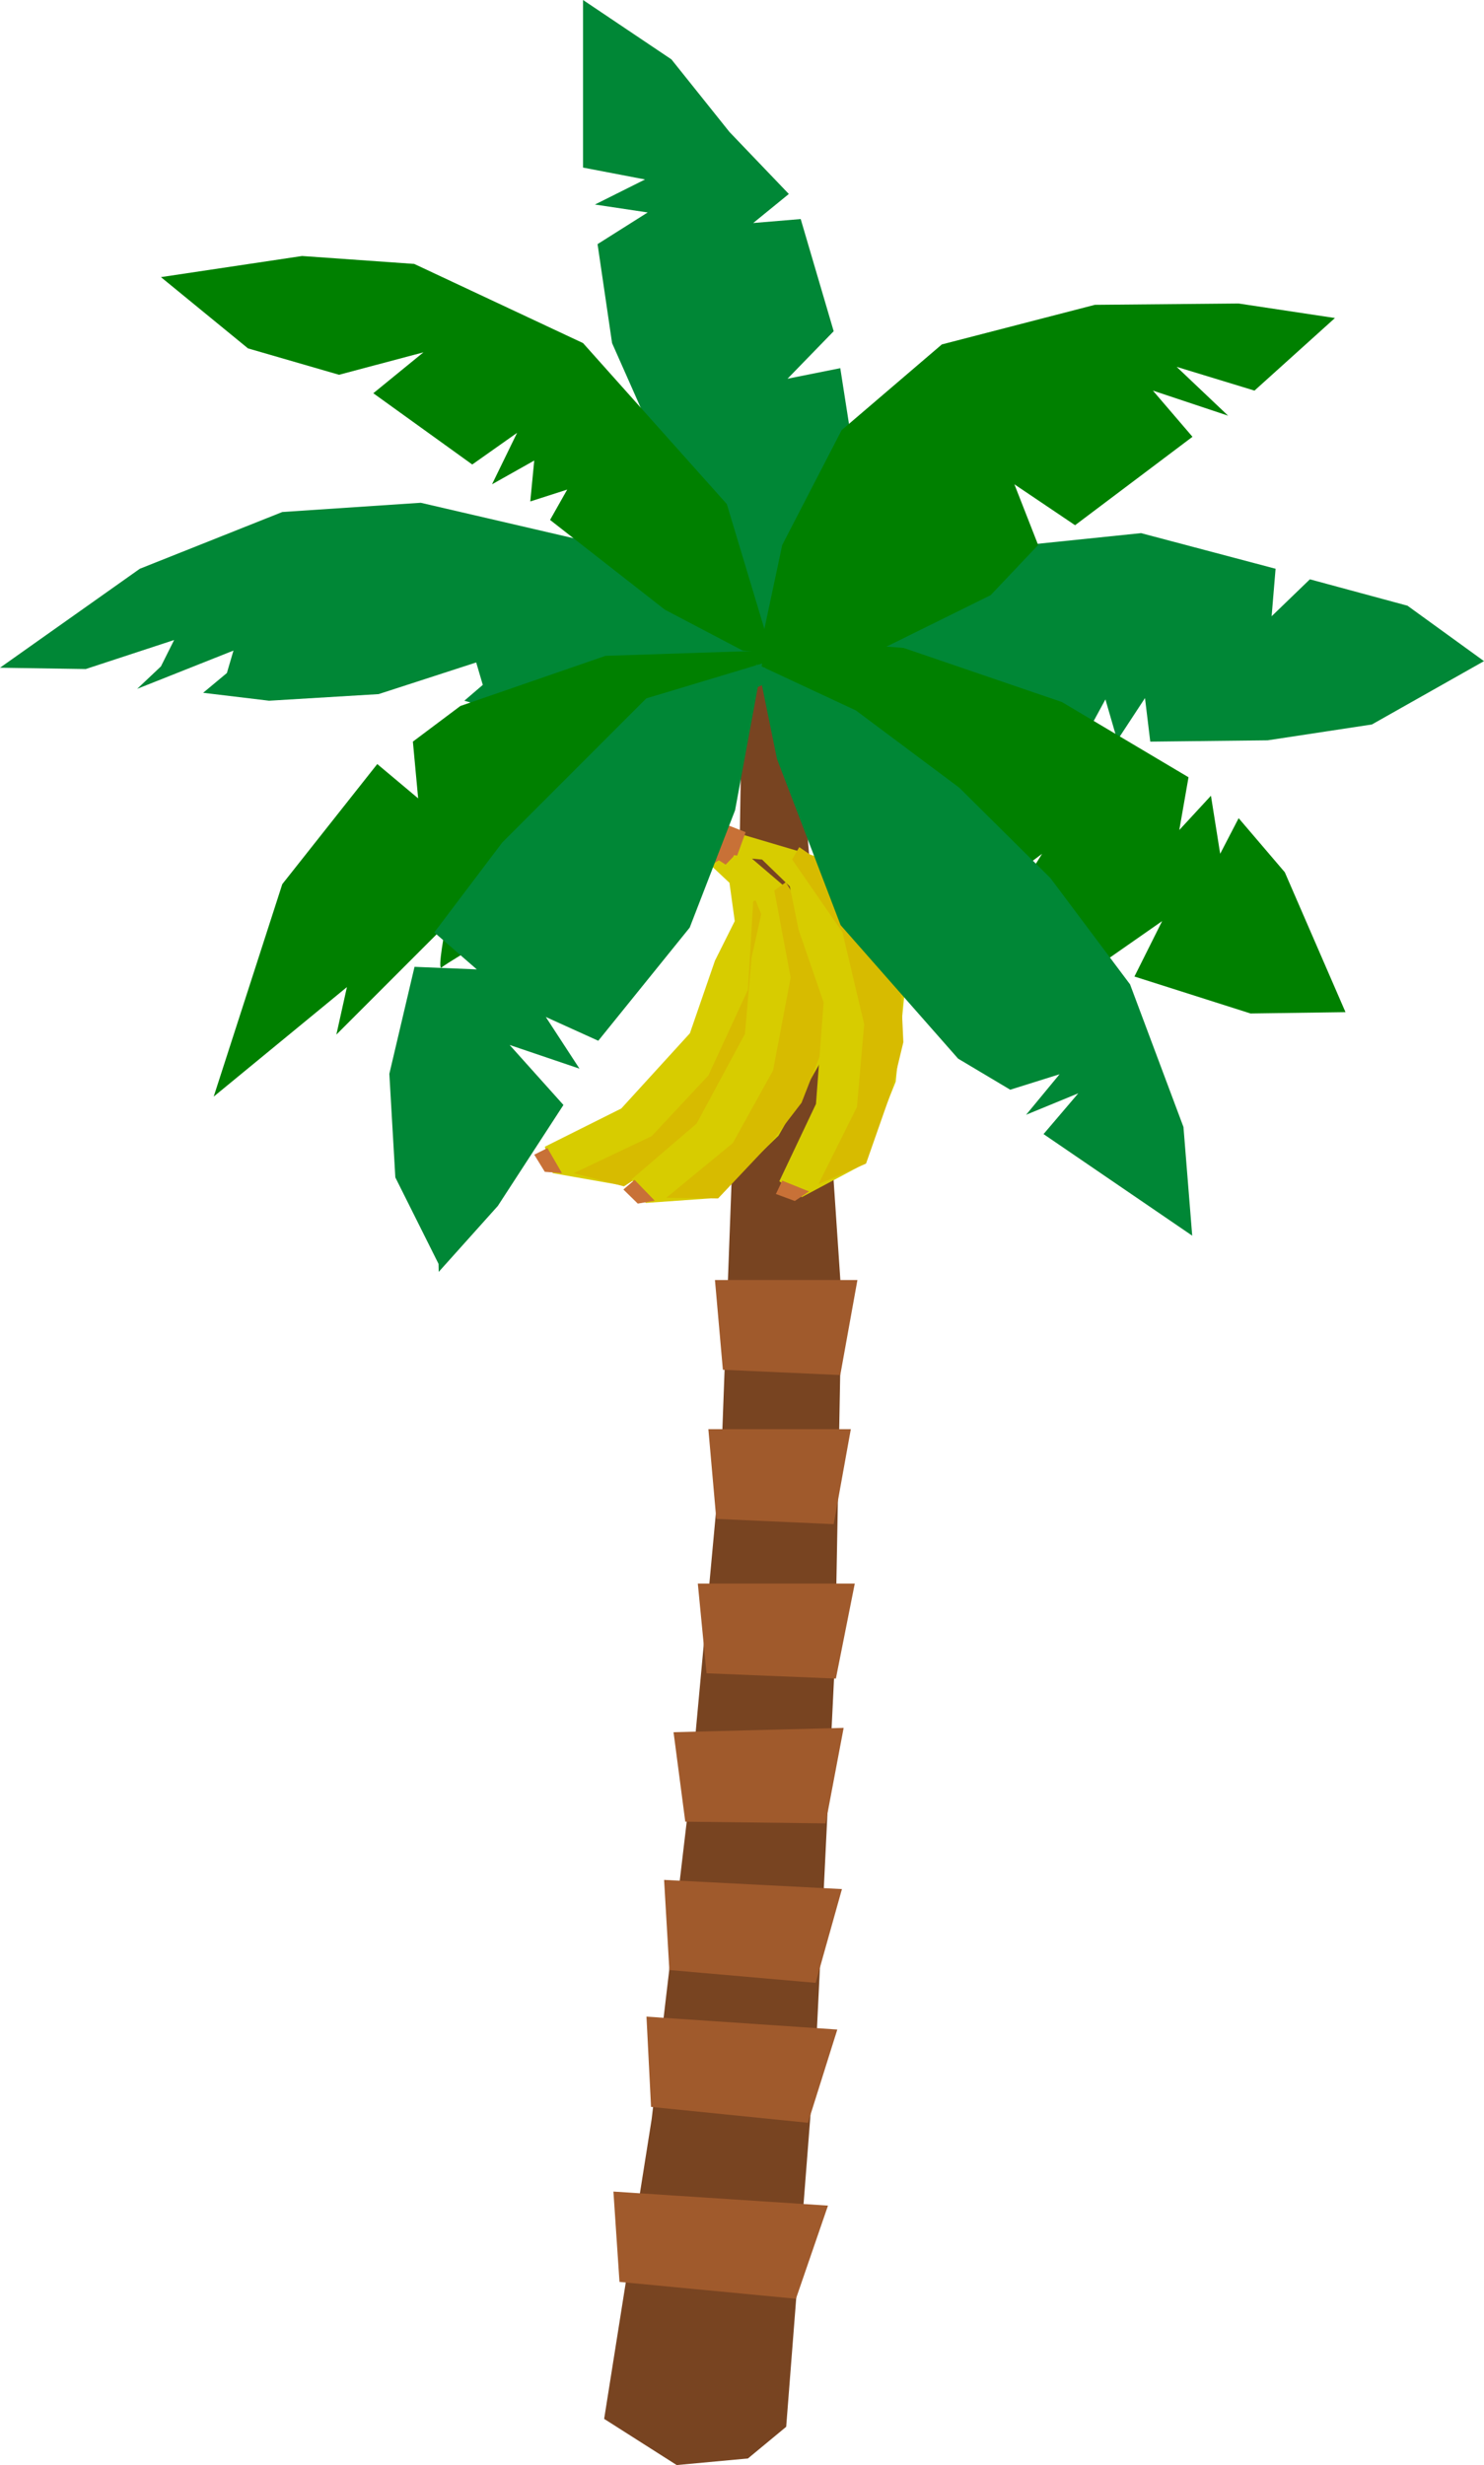
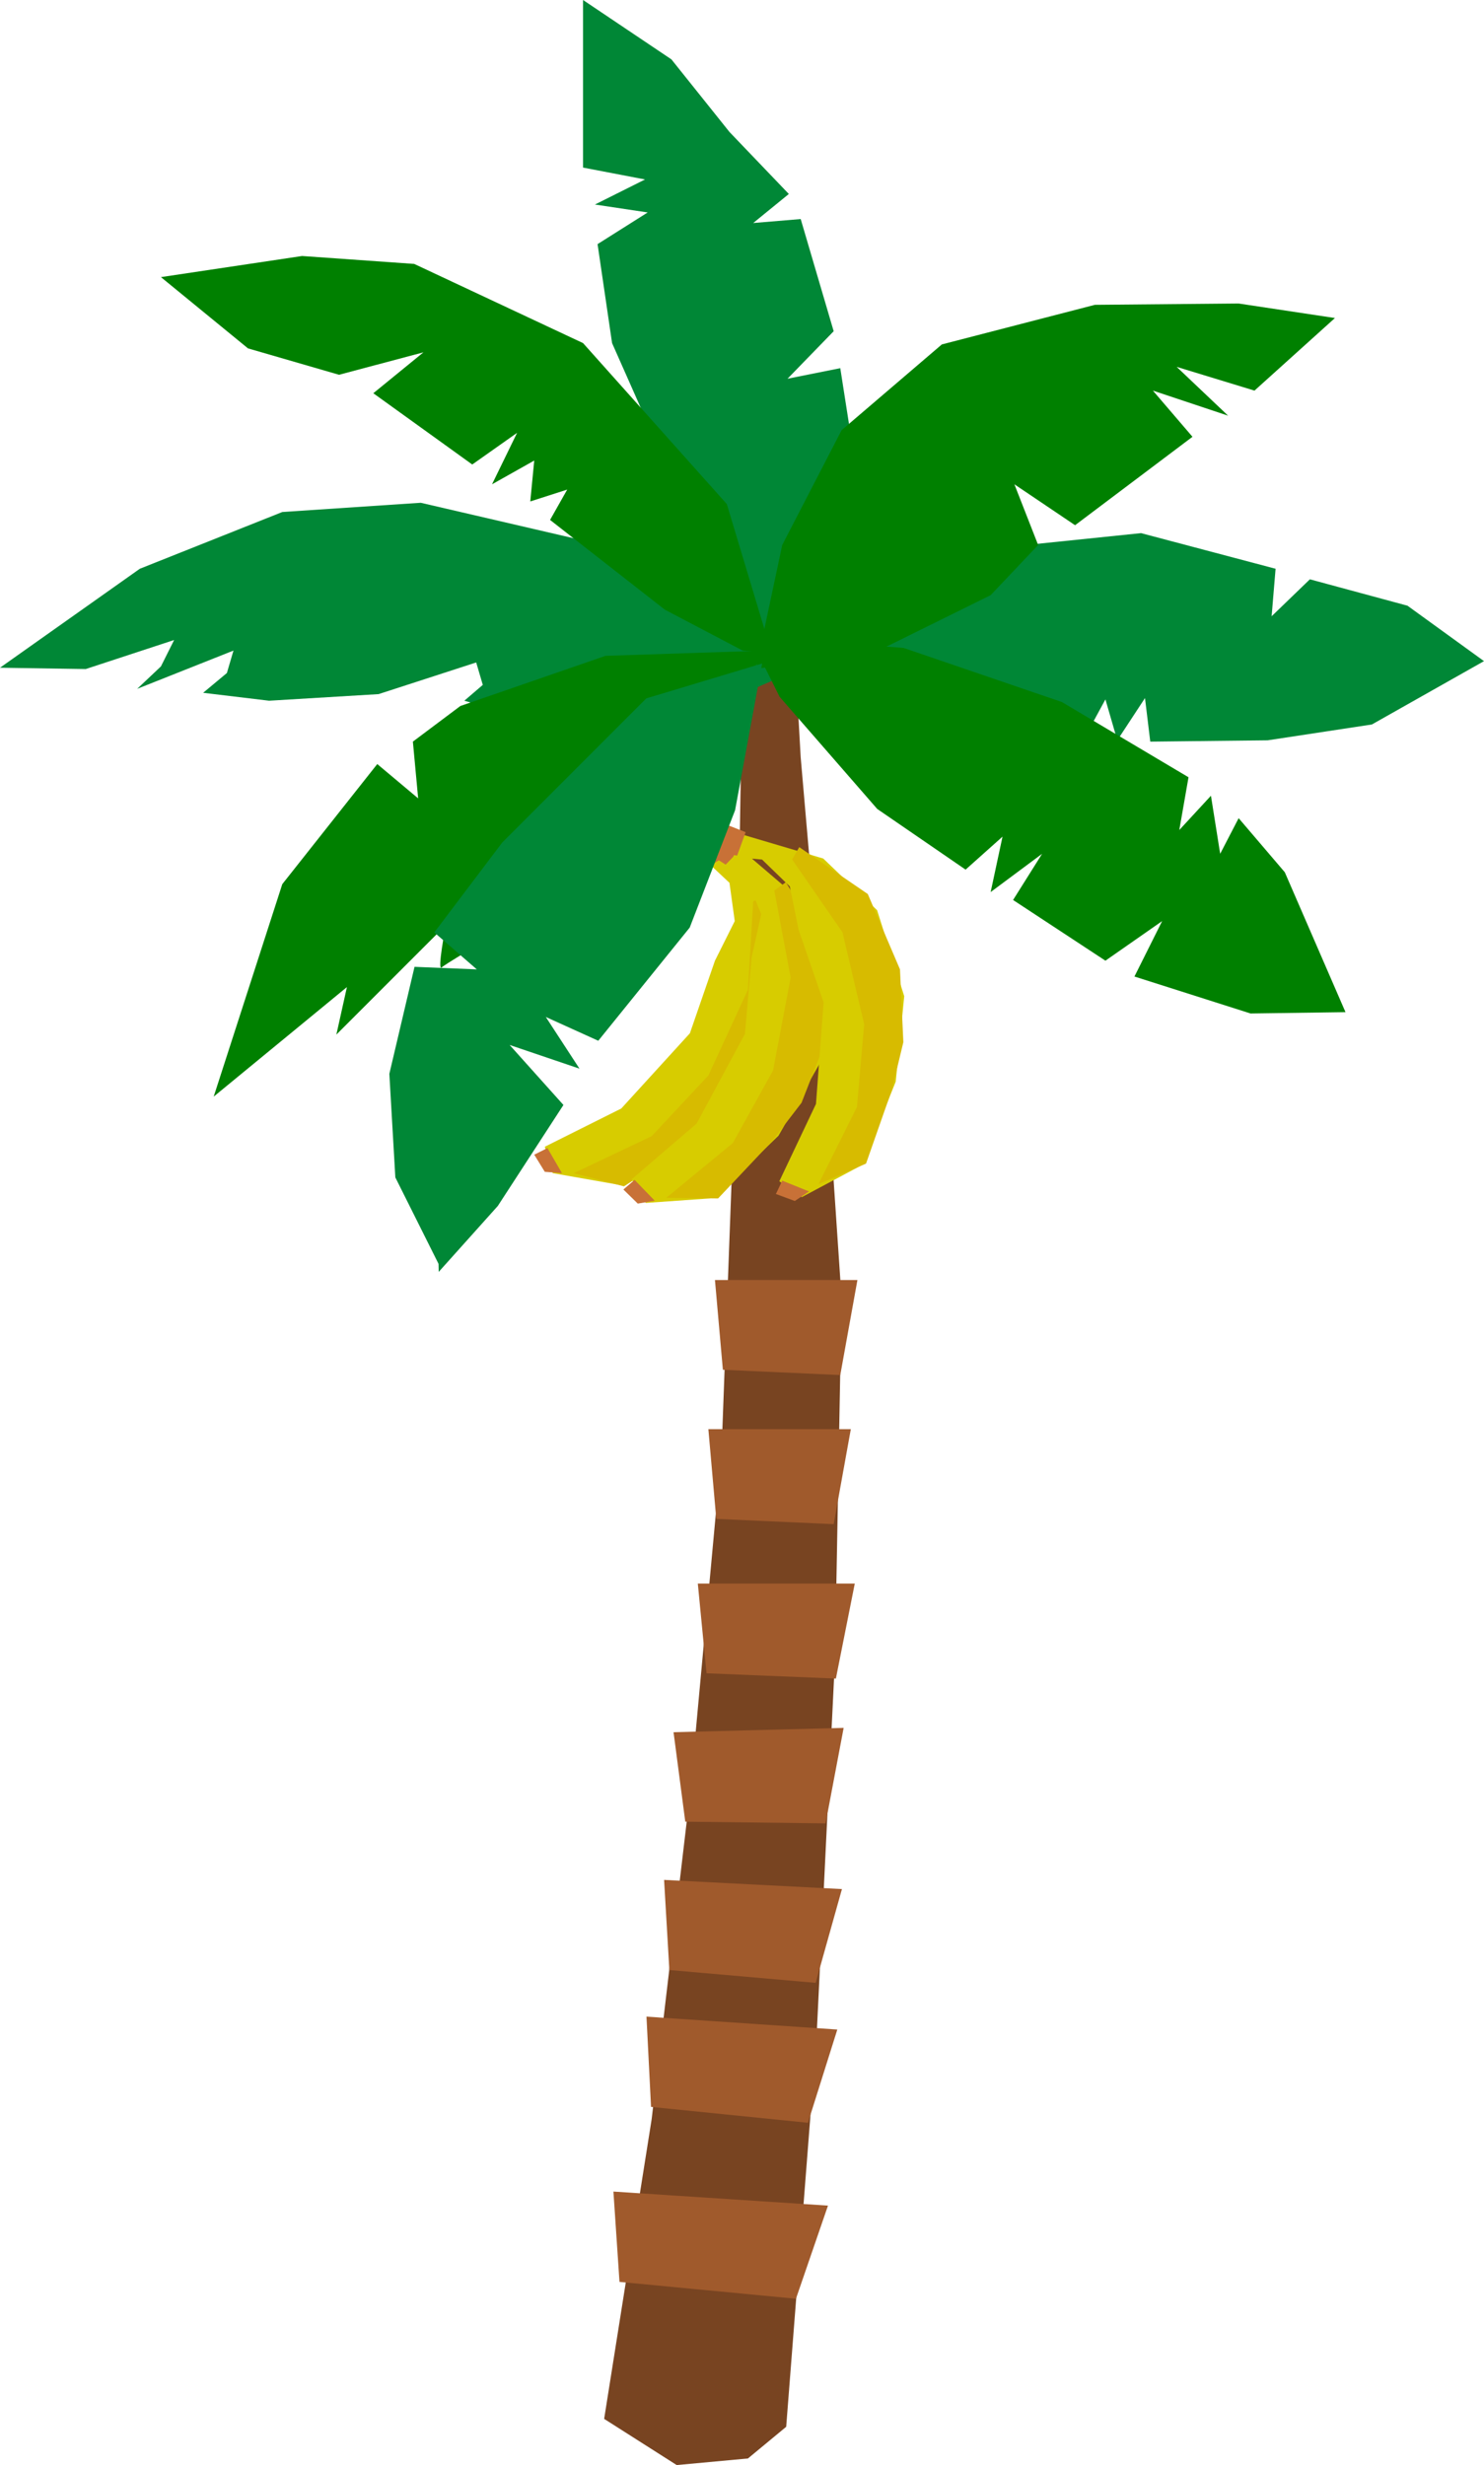
<svg xmlns="http://www.w3.org/2000/svg" xmlns:ns1="http://www.inkscape.org/namespaces/inkscape" xmlns:ns2="http://sodipodi.sourceforge.net/DTD/sodipodi-0.dtd" width="416.615mm" height="691.766mm" viewBox="0 0 416.615 691.766" id="svg5" xml:space="preserve" ns1:version="1.2 (dc2aedaf03, 2022-05-15)" ns2:docname="Palma_1.svg">
  <defs id="defs2" />
  <g ns1:label="Слой 1" ns1:groupmode="layer" id="layer1" transform="translate(119.985,551.042)">
    <g id="g8464">
      <path style="opacity:1;fill:#784421;fill-opacity:1;stroke-width:0.7;paint-order:fill markers stroke" d="m 49.623,127.762 20.368,12.961 19.998,-1.852 10.739,-8.888 8.517,-109.246 5.185,-106.283 1.852,-101.099 -5.925,-87.767 -5.555,-64.066 -1.481,-26.293 -14.813,-0.37 -1.852,111.838 -4.074,109.616 -8.888,96.284 -10.739,91.1 z" id="path7877" />
      <path style="opacity:1;fill:#008736;fill-opacity:1;stroke-width:0.7;paint-order:fill markers stroke" d="m 43.698,-551.042 24.812,16.665 16.294,20.368 16.665,17.405 -9.999,8.147 13.332,-1.111 9.258,31.478 -12.961,13.332 14.813,-2.963 3.703,23.701 -7.036,23.33 -5.925,19.627 -13.702,17.035 -18.516,-24.441 -8.147,-33.7 -14.443,-32.589 -4.074,-27.774 14.072,-8.888 -14.813,-2.222 14.072,-7.036 -17.405,-3.333 z" id="path3659" />
      <path style="opacity:1;fill:#008736;fill-opacity:1;stroke-width:0.7;paint-order:fill markers stroke" d="m 296.63,-365.51 -21.479,-15.554 -27.404,-7.406 -10.739,10.369 1.111,-13.332 -37.773,-9.999 -46.661,4.814 -38.884,19.627 -21.108,13.332 28.885,12.591 34.81,5.185 15.924,6.296 3.333,-14.443 6.666,12.221 7.036,-12.961 3.333,11.48 7.777,-11.85 1.481,12.221 32.959,-0.37 29.256,-4.444 z" id="path3661" />
      <path style="opacity:1;fill:#008736;fill-opacity:1;stroke-width:0.7;paint-order:fill markers stroke" d="m -119.985,-363.658 39.254,-27.774 39.995,-15.924 38.884,-2.592 46.291,10.739 34.44,19.627 20.368,18.516 -28.145,12.221 -32.589,2.592 -28.145,-8.147 5.185,-4.444 -1.852,-6.296 -27.404,8.888 -30.737,1.852 -18.516,-2.222 6.666,-5.555 1.852,-6.296 -27.034,10.739 6.666,-6.296 3.703,-7.406 -24.812,8.147 z" id="path3669" />
      <path style="opacity:1;fill:#008000;fill-opacity:1;stroke-width:0.7;paint-order:fill markers stroke" d="m 92.211,-363.288 7.406,-34.81 16.665,-32.218 28.145,-24.071 42.958,-11.11 40.365,-0.37 27.034,4.074 -22.59,20.368 -21.849,-6.666 14.443,13.702 -21.108,-7.036 11.11,12.961 -32.959,24.812 -17.035,-11.48 6.666,17.035 -13.332,14.072 -29.996,14.813 z" id="path4451" />
      <path style="opacity:1;fill:#008000;fill-opacity:1;stroke-width:0.7;paint-order:fill markers stroke" d="m 96.655,-367.732 -12.591,-41.847 -40.365,-45.18 -47.401,-22.219 -31.478,-2.222 -39.625,5.925 24.441,19.998 25.552,7.406 23.701,-6.296 -14.072,11.48 27.774,19.998 12.591,-8.888 -7.036,14.443 11.85,-6.666 -1.111,11.48 10.369,-3.333 -4.814,8.517 32.218,25.182 21.849,11.48 z" id="path4507" />
      <path style="opacity:1;fill:#008000;fill-opacity:1;stroke-width:0.7;paint-order:fill markers stroke" d="m 95.173,-368.473 -45.18,1.481 -40.736,14.072 -13.332,9.999 1.481,15.924 -11.48,-9.628 -26.663,33.7 -19.257,59.622 37.403,-30.737 -2.963,13.332 30.737,-30.737 c 0,0 -2.592,13.332 -1.111,11.85 1.481,-1.481 39.625,-23.701 39.625,-23.701 l 29.996,-34.81 z" id="path4509" />
      <path style="opacity:1;fill:#008000;fill-opacity:1;stroke-width:0.7;paint-order:fill markers stroke" d="m 257.746,-267.004 -17.035,-39.254 -12.961,-15.183 -5.185,9.999 -2.592,-16.294 -8.888,9.628 2.592,-14.813 -35.551,-21.108 -44.439,-15.183 -43.328,-3.333 8.517,17.035 27.404,31.478 24.812,17.035 10.369,-9.258 -3.333,15.554 14.443,-10.739 -8.147,12.961 25.923,17.035 15.924,-11.11 -7.777,15.554 32.589,10.369 z" id="path4513" />
      <g id="g8048" transform="translate(53.697,-34.07)">
        <g id="g7821" transform="translate(-239.229,-49.253)">
          <path style="opacity:1;fill:#d7cc00;fill-opacity:1;stroke-width:0.7;paint-order:fill markers stroke" d="m 270.337,-219.973 1.481,10.739 -5.555,11.11 -7.036,20.368 -19.257,21.108 -21.479,10.739 2.222,7.406 18.887,3.333 21.849,-12.591 16.665,-17.405 8.888,-23.701 -2.963,-20.738 -13.702,-19.257 -5.925,3.333 z" id="path4515" />
          <path style="opacity:1;fill:#c87137;fill-opacity:1;stroke-width:0.7;paint-order:fill markers stroke" d="m 265.522,-225.157 -6.666,-7.036 8.888,-2.963 3.703,6.296 z" id="path7811" />
          <path style="opacity:1;fill:#c87137;fill-opacity:1;stroke-width:0.7;paint-order:fill markers stroke" d="m 219.232,-145.537 -3.703,1.852 2.963,4.814 4.814,0.37 z" id="path7813" />
          <path style="opacity:1;fill:#d7bb00;fill-opacity:1;stroke-width:0.7;paint-order:fill markers stroke" d="m 240.711,-134.798 -14.072,-3.703 21.849,-10.369 15.924,-17.035 11.11,-24.071 1.481,-24.812 3.703,-1.481 7.036,22.219 -5.925,22.219 -11.85,16.665 -10.739,8.517 z" id="path7815" />
        </g>
        <g id="g7821-3" transform="rotate(-14.05,-51.749,705.717)">
          <path style="opacity:1;fill:#d7cc00;fill-opacity:1;stroke-width:0.7;paint-order:fill markers stroke" d="m 270.337,-219.973 1.481,10.739 -5.555,11.11 -7.036,20.368 -19.257,21.108 -21.479,10.739 2.222,7.406 18.887,3.333 21.849,-12.591 16.665,-17.405 8.888,-23.701 -2.963,-20.738 -13.702,-19.257 -5.925,3.333 z" id="path4515-4" />
          <path style="opacity:1;fill:#c87137;fill-opacity:1;stroke-width:0.7;paint-order:fill markers stroke" d="m 265.522,-225.157 -6.666,-7.036 8.888,-2.963 3.703,6.296 z" id="path7811-8" />
          <path style="opacity:1;fill:#c87137;fill-opacity:1;stroke-width:0.7;paint-order:fill markers stroke" d="m 219.232,-145.537 -3.703,1.852 2.963,4.814 4.814,0.37 z" id="path7813-2" />
          <path style="opacity:1;fill:#d7bb00;fill-opacity:1;stroke-width:0.7;paint-order:fill markers stroke" d="m 240.711,-134.798 -14.072,-3.703 21.849,-10.369 15.924,-17.035 11.11,-24.071 1.481,-24.812 3.703,-1.481 7.036,22.219 -5.925,22.219 -11.85,16.665 -10.739,8.517 z" id="path7815-9" />
        </g>
        <g id="g7821-7" transform="rotate(-38.069,74.447,85.588)">
          <path style="opacity:1;fill:#d7cc00;fill-opacity:1;stroke-width:0.7;paint-order:fill markers stroke" d="m 270.337,-219.973 1.481,10.739 -5.555,11.11 -7.036,20.368 -19.257,21.108 -21.479,10.739 2.222,7.406 18.887,3.333 21.849,-12.591 16.665,-17.405 8.888,-23.701 -2.963,-20.738 -13.702,-19.257 -5.925,3.333 z" id="path4515-2" />
          <path style="opacity:1;fill:#c87137;fill-opacity:1;stroke-width:0.7;paint-order:fill markers stroke" d="m 265.522,-225.157 -6.666,-7.036 8.888,-2.963 3.703,6.296 z" id="path7811-2" />
          <path style="opacity:1;fill:#c87137;fill-opacity:1;stroke-width:0.7;paint-order:fill markers stroke" d="m 219.232,-145.537 -3.703,1.852 2.963,4.814 4.814,0.37 z" id="path7813-3" />
          <path style="opacity:1;fill:#d7bb00;fill-opacity:1;stroke-width:0.7;paint-order:fill markers stroke" d="m 240.711,-134.798 -14.072,-3.703 21.849,-10.369 15.924,-17.035 11.11,-24.071 1.481,-24.812 3.703,-1.481 7.036,22.219 -5.925,22.219 -11.85,16.665 -10.739,8.517 z" id="path7815-0" />
        </g>
      </g>
-       <path style="opacity:1;fill:#008736;fill-opacity:1;stroke-width:0.7;paint-order:fill markers stroke" d="m 214.715,-204.276 -2.457,-30.493 -14.991,-40.025 -22.354,-29.825 -25.603,-25.381 -29,-21.662 -27.582,-12.88 5.417,26.485 17.852,46.621 32.991,37.477 14.636,8.724 13.853,-4.345 -9.392,11.371 14.644,-6.019 -9.755,11.445 z" id="path3665" />
      <path style="opacity:1;fill:#008736;fill-opacity:1;stroke-width:0.7;paint-order:fill markers stroke" d="m 3.175,-194.108 16.593,-18.506 18.425,-28.343 -15.101,-16.838 19.605,6.648 -9.457,-14.504 14.734,6.675 25.67,-31.762 12.74,-32.929 7.598,-41.178 -32.522,9.782 -40.432,40.431 -19.09,25.249 11.939,10.379 -17.489,-0.719 -7.069,30.025 1.682,29.075 12.129,24.259 z" id="path3667" />
      <path style="opacity:1;fill:#a05a2c;fill-opacity:1;stroke-width:0.7;paint-order:fill markers stroke" d="m 80.731,-191.828 h 39.995 l -4.814,26.663 -32.959,-1.481 z" id="path8147" />
      <path style="fill:#a05a2c;fill-opacity:1;stroke-width:0.7;paint-order:fill markers stroke" d="m 78.879,-149.981 h 39.995 l -4.814,26.663 -32.959,-1.481 z" id="path8147-3" />
      <path style="fill:#a05a2c;fill-opacity:1;stroke-width:0.735;paint-order:fill markers stroke" d="m 75.916,-106.653 h 44.069 l -5.305,26.663 -36.316,-1.481 z" id="path8147-3-1" />
      <path style="fill:#a05a2c;fill-opacity:1;stroke-width:0.765;paint-order:fill markers stroke" d="m 69.104,-64.935 47.756,-1.215 -5.07,26.801 -39.392,-0.479 z" id="path8147-3-1-3" />
      <path style="fill:#a05a2c;fill-opacity:1;stroke-width:0.783;paint-order:fill markers stroke" d="M 66.451,-23.487 116.379,-20.916 108.998,5.402 67.93,1.804 Z" id="path8147-3-1-3-2" />
      <path style="fill:#a05a2c;fill-opacity:1;stroke-width:0.811;paint-order:fill markers stroke" d="m 61.507,14.886 53.575,3.618 -8.246,26.167 -44.05,-4.46 z" id="path8147-3-1-3-2-7" />
      <path style="fill:#a05a2c;fill-opacity:1;stroke-width:0.86;paint-order:fill markers stroke" d="m 52.225,63.976 60.234,3.941 -8.991,26.132 -49.541,-4.726 z" id="path8147-3-1-3-2-7-0" />
    </g>
  </g>
</svg>